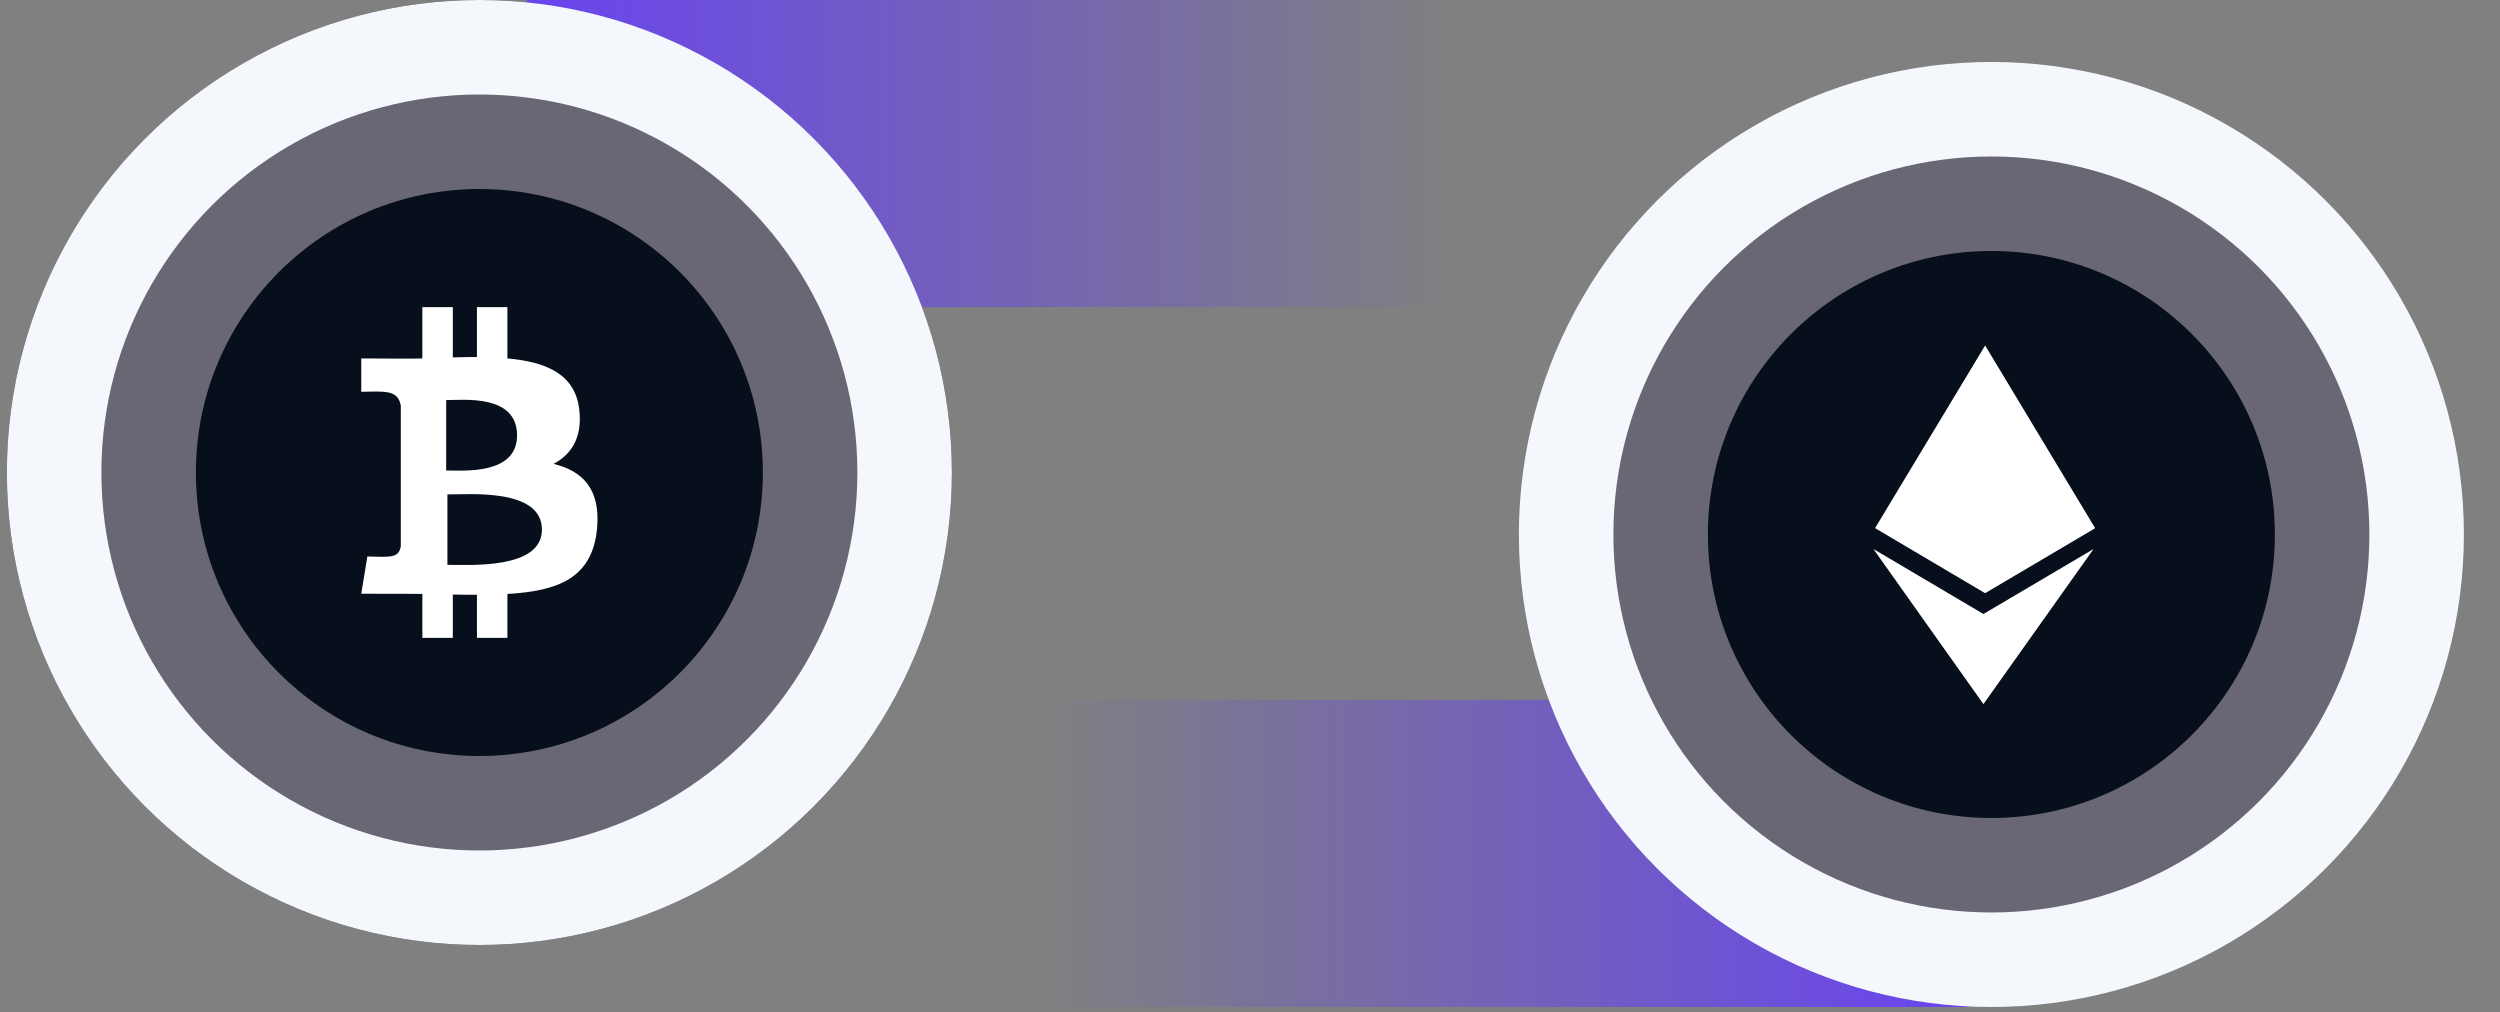
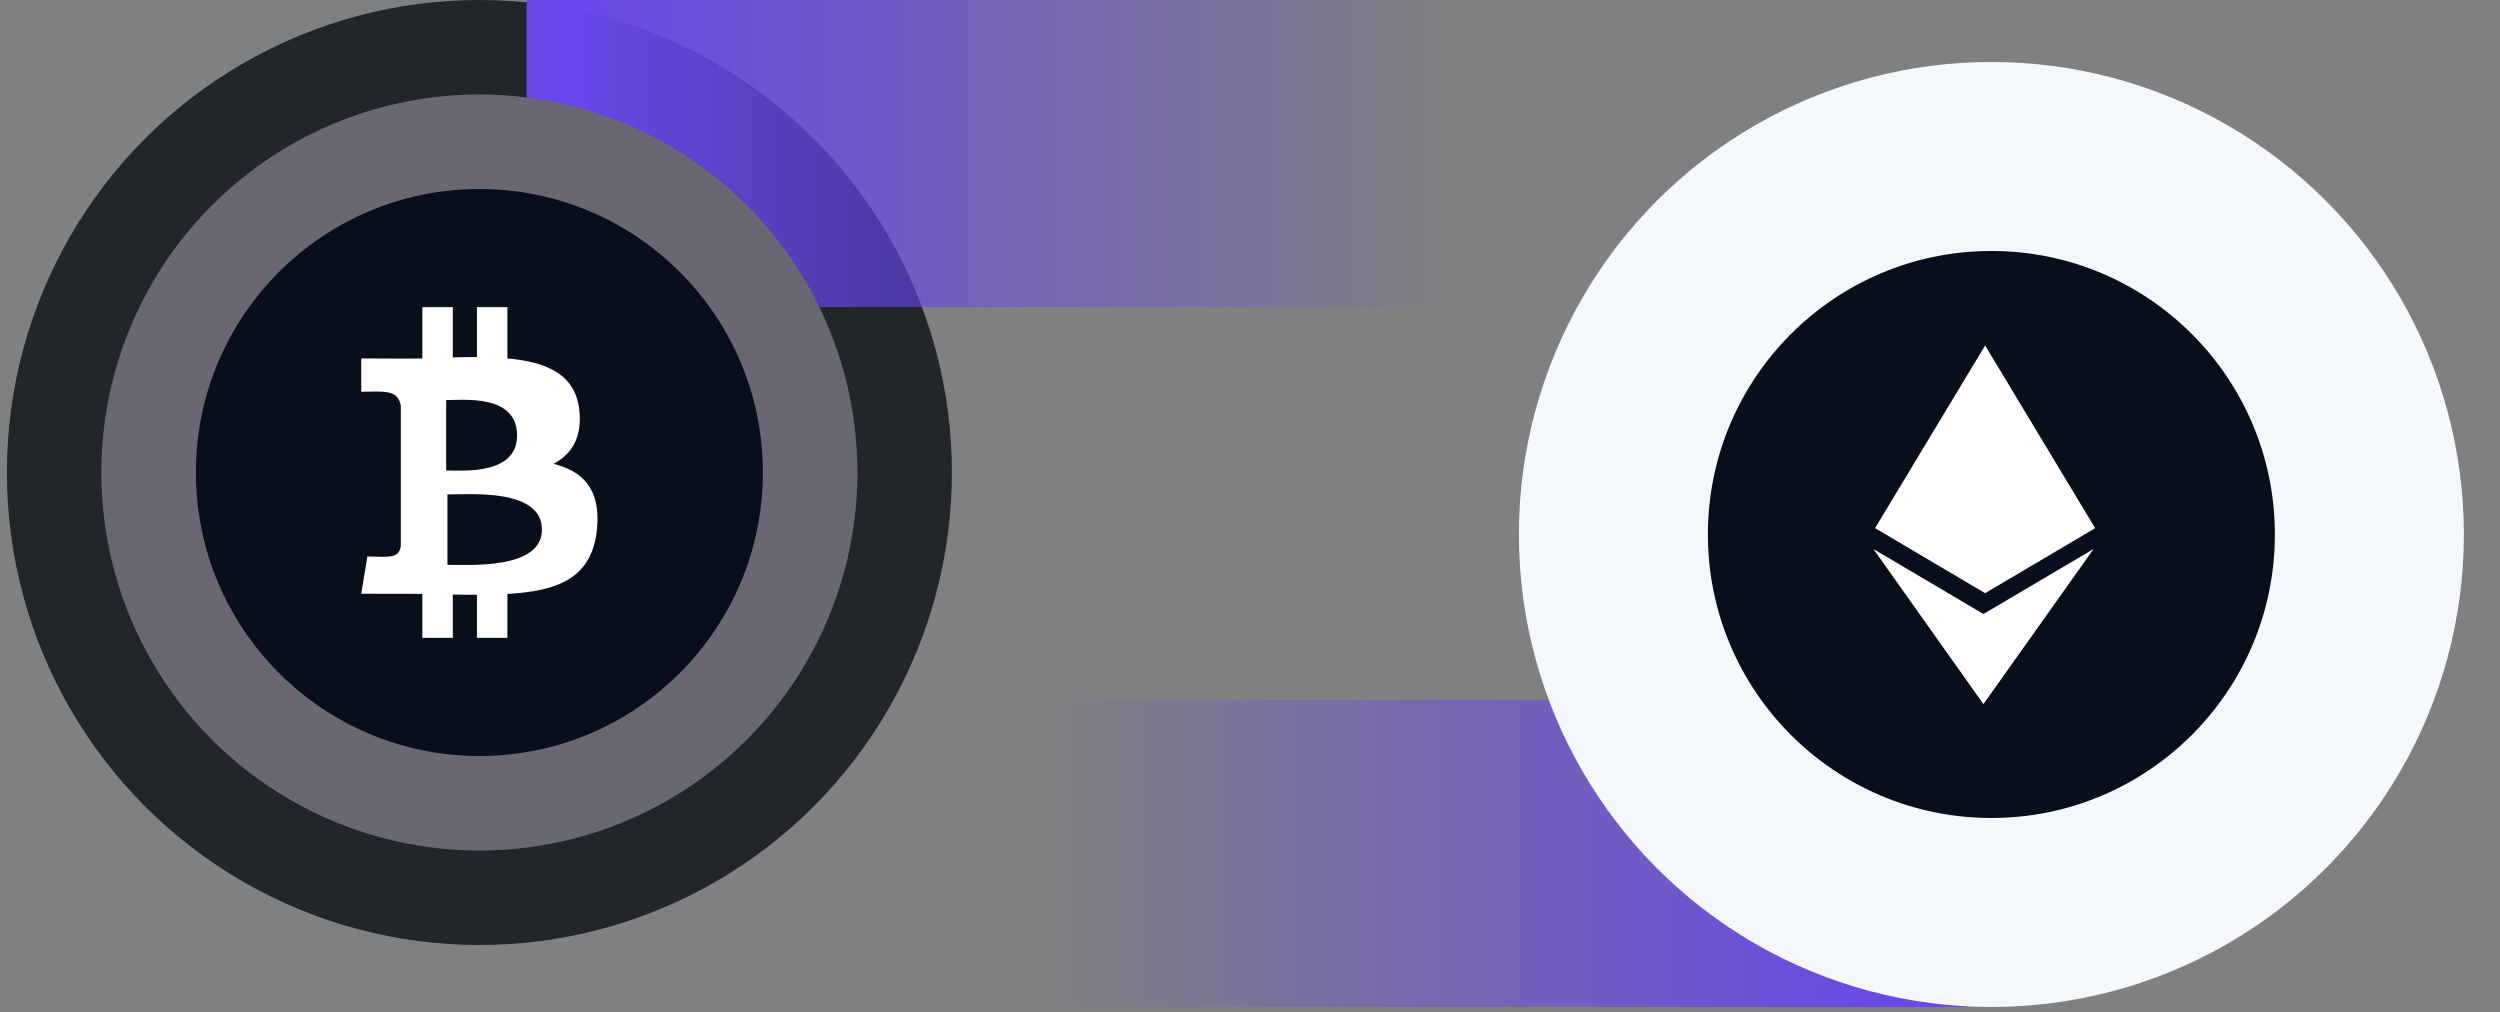
<svg xmlns="http://www.w3.org/2000/svg" width="121px" height="49px" viewBox="0 0 121 49" version="1.1">
  <rect x="0" y="0" width="121" height="49" fill="#808080" stroke="none" />
  <title>icon2_night</title>
  <defs>
    <linearGradient x1="4.322%" y1="59.469%" x2="100%" y2="59.469%" id="linearGradient-1">
      <stop stop-color="#6946EB" offset="0%" />
      <stop stop-color="#6946EB" stop-opacity="0" offset="100%" />
    </linearGradient>
  </defs>
  <g id="页面-1" stroke="none" stroke-width="1" fill="none" fill-rule="evenodd">
    <g id="icon2_night" transform="translate(0.333, 0)">
      <g id="编组-41">
        <circle id="椭圆形" fill="#21262B" cx="22.869" cy="22.869" r="22.869" />
        <circle id="椭圆形" fill="#353C44" cx="22.869" cy="22.869" r="18.295" />
        <circle id="椭圆形" fill="#FFFFFF" cx="22.869" cy="22.869" r="13.721" />
        <path d="M26.459,22.451 C27.301,22.008 27.837,21.22 27.713,19.909 C27.55,18.116 26.12,17.515 24.225,17.348 L24.225,14.865 L22.751,14.865 L22.751,17.279 C22.368,17.279 21.975,17.289 21.583,17.298 L21.583,14.865 L20.109,14.865 L20.109,17.348 C19.567,17.365 18.936,17.356 17.152,17.348 L17.152,18.963 C18.315,18.942 18.926,18.865 19.066,19.633 L19.066,26.432 C18.977,27.041 18.503,26.953 17.448,26.934 L17.152,28.737 C19.839,28.737 20.109,28.747 20.109,28.747 L20.109,30.873 L21.583,30.873 L21.583,28.776 C21.985,28.786 22.378,28.786 22.751,28.786 L22.751,30.873 L24.225,30.873 L24.225,28.747 C26.694,28.609 28.345,27.969 28.565,25.574 C28.737,23.653 27.857,22.796 26.459,22.451 Z M21.262,19.365 C22.093,19.365 24.693,19.065 24.693,21.074 C24.693,22.994 22.094,22.772 21.262,22.772 L21.262,19.365 L21.262,19.365 Z M21.322,27.338 L21.322,23.93 C22.448,23.93 25.896,23.638 25.896,25.634 C25.896,27.559 22.448,27.338 21.322,27.338 Z" id="Shape" fill="#21262B" fill-rule="nonzero" transform="translate(22.869, 22.869) rotate(-360) translate(-22.869, -22.869) " />
        <rect id="矩形" fill="url(#linearGradient-1)" x="25.156" y="0" width="44.595" height="14.865" />
-         <circle id="椭圆形" fill="#F4F7FC" cx="22.869" cy="22.869" r="22.869" />
        <circle id="椭圆形" fill="#6A6775" cx="22.869" cy="22.869" r="18.295" />
        <circle id="椭圆形" fill="#060F1B" cx="22.869" cy="22.869" r="13.721" />
-         <path d="M26.459,22.451 C27.301,22.008 27.837,21.22 27.713,19.909 C27.55,18.116 26.12,17.515 24.225,17.348 L24.225,14.865 L22.751,14.865 L22.751,17.279 C22.368,17.279 21.975,17.289 21.583,17.298 L21.583,14.865 L20.109,14.865 L20.109,17.348 C19.567,17.365 18.936,17.356 17.152,17.348 L17.152,18.963 C18.315,18.942 18.926,18.865 19.066,19.633 L19.066,26.432 C18.977,27.041 18.503,26.953 17.448,26.934 L17.152,28.737 C19.839,28.737 20.109,28.747 20.109,28.747 L20.109,30.873 L21.583,30.873 L21.583,28.776 C21.985,28.786 22.378,28.786 22.751,28.786 L22.751,30.873 L24.225,30.873 L24.225,28.747 C26.694,28.609 28.345,27.969 28.565,25.574 C28.737,23.653 27.857,22.796 26.459,22.451 Z M21.262,19.365 C22.093,19.365 24.693,19.065 24.693,21.074 C24.693,22.994 22.094,22.772 21.262,22.772 L21.262,19.365 L21.262,19.365 Z M21.322,27.338 L21.322,23.93 C22.448,23.93 25.896,23.638 25.896,25.634 C25.896,27.559 22.448,27.338 21.322,27.338 Z" id="Shape" fill="#FFFFFF" fill-rule="nonzero" transform="translate(22.869, 22.869) rotate(-360) translate(-22.869, -22.869) " />
+         <path d="M26.459,22.451 C27.301,22.008 27.837,21.22 27.713,19.909 C27.55,18.116 26.12,17.515 24.225,17.348 L24.225,14.865 L22.751,14.865 L22.751,17.279 C22.368,17.279 21.975,17.289 21.583,17.298 L21.583,14.865 L20.109,14.865 L20.109,17.348 C19.567,17.365 18.936,17.356 17.152,17.348 L17.152,18.963 C18.315,18.942 18.926,18.865 19.066,19.633 L19.066,26.432 C18.977,27.041 18.503,26.953 17.448,26.934 L17.152,28.737 C19.839,28.737 20.109,28.747 20.109,28.747 L20.109,30.873 L21.583,30.873 L21.583,28.776 C21.985,28.786 22.378,28.786 22.751,28.786 L22.751,30.873 L24.225,30.873 L24.225,28.747 C26.694,28.609 28.345,27.969 28.565,25.574 C28.737,23.653 27.857,22.796 26.459,22.451 Z M21.262,19.365 C22.093,19.365 24.693,19.065 24.693,21.074 C24.693,22.994 22.094,22.772 21.262,22.772 L21.262,19.365 Z M21.322,27.338 L21.322,23.93 C22.448,23.93 25.896,23.638 25.896,25.634 C25.896,27.559 22.448,27.338 21.322,27.338 Z" id="Shape" fill="#FFFFFF" fill-rule="nonzero" transform="translate(22.869, 22.869) rotate(-360) translate(-22.869, -22.869) " />
      </g>
      <g id="编组-42" transform="translate(50.312, 3)">
        <rect id="矩形备份-24" fill="url(#linearGradient-1)" transform="translate(22.297, 38.306) scale(-1, 1) translate(-22.297, -38.306) " x="0" y="30.873" width="44.595" height="14.865" />
        <circle id="椭圆形备份-11" fill="#F4F7FC" cx="45.738" cy="22.869" r="22.869" />
-         <circle id="椭圆形备份-12" fill="#6A6775" cx="45.738" cy="22.869" r="18.295" />
        <circle id="椭圆形备份-13" fill="#060F1B" cx="45.738" cy="22.869" r="13.721" />
        <g id="编组" transform="translate(40.021, 13.721)" fill="#FFFFFF" fill-rule="nonzero">
          <path d="M5.333,12.997 L0.007,9.851 L5.332,17.358 L10.663,9.851 L5.331,12.997 L5.333,12.997 Z M5.414,0 L0.087,8.84 L5.413,11.989 L10.74,8.843 L5.414,0 Z" id="形状" />
        </g>
      </g>
    </g>
  </g>
</svg>